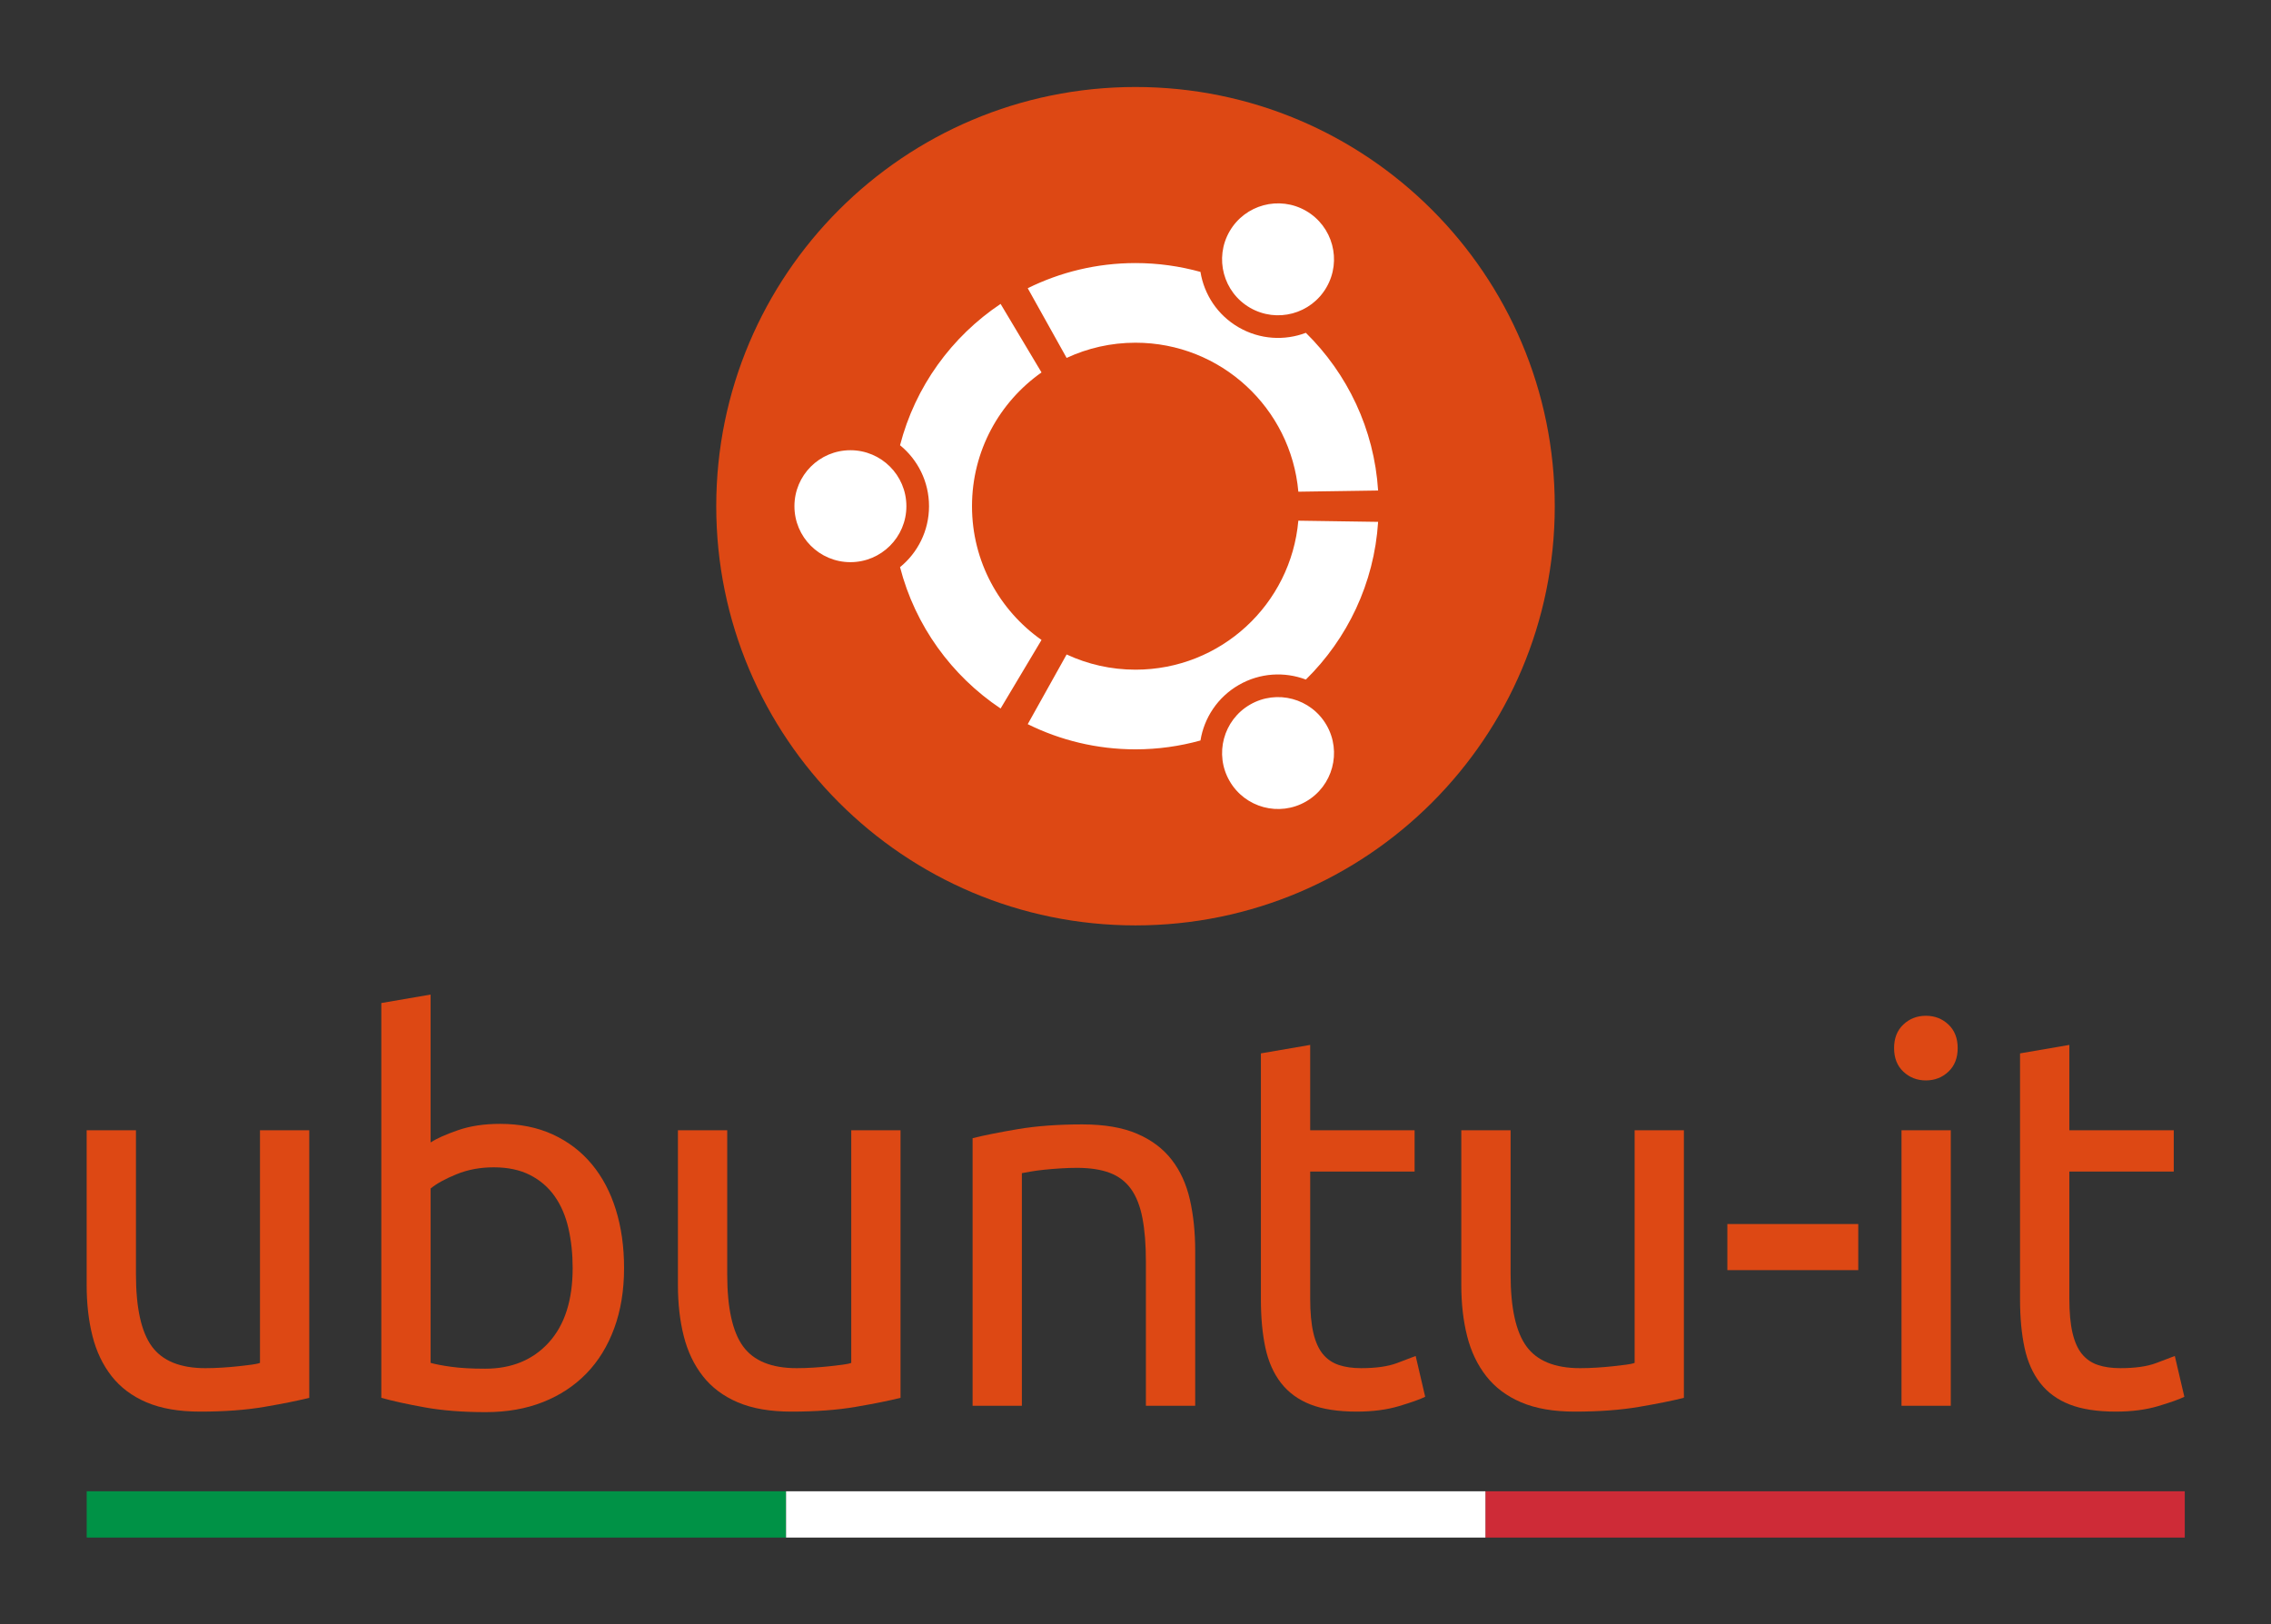
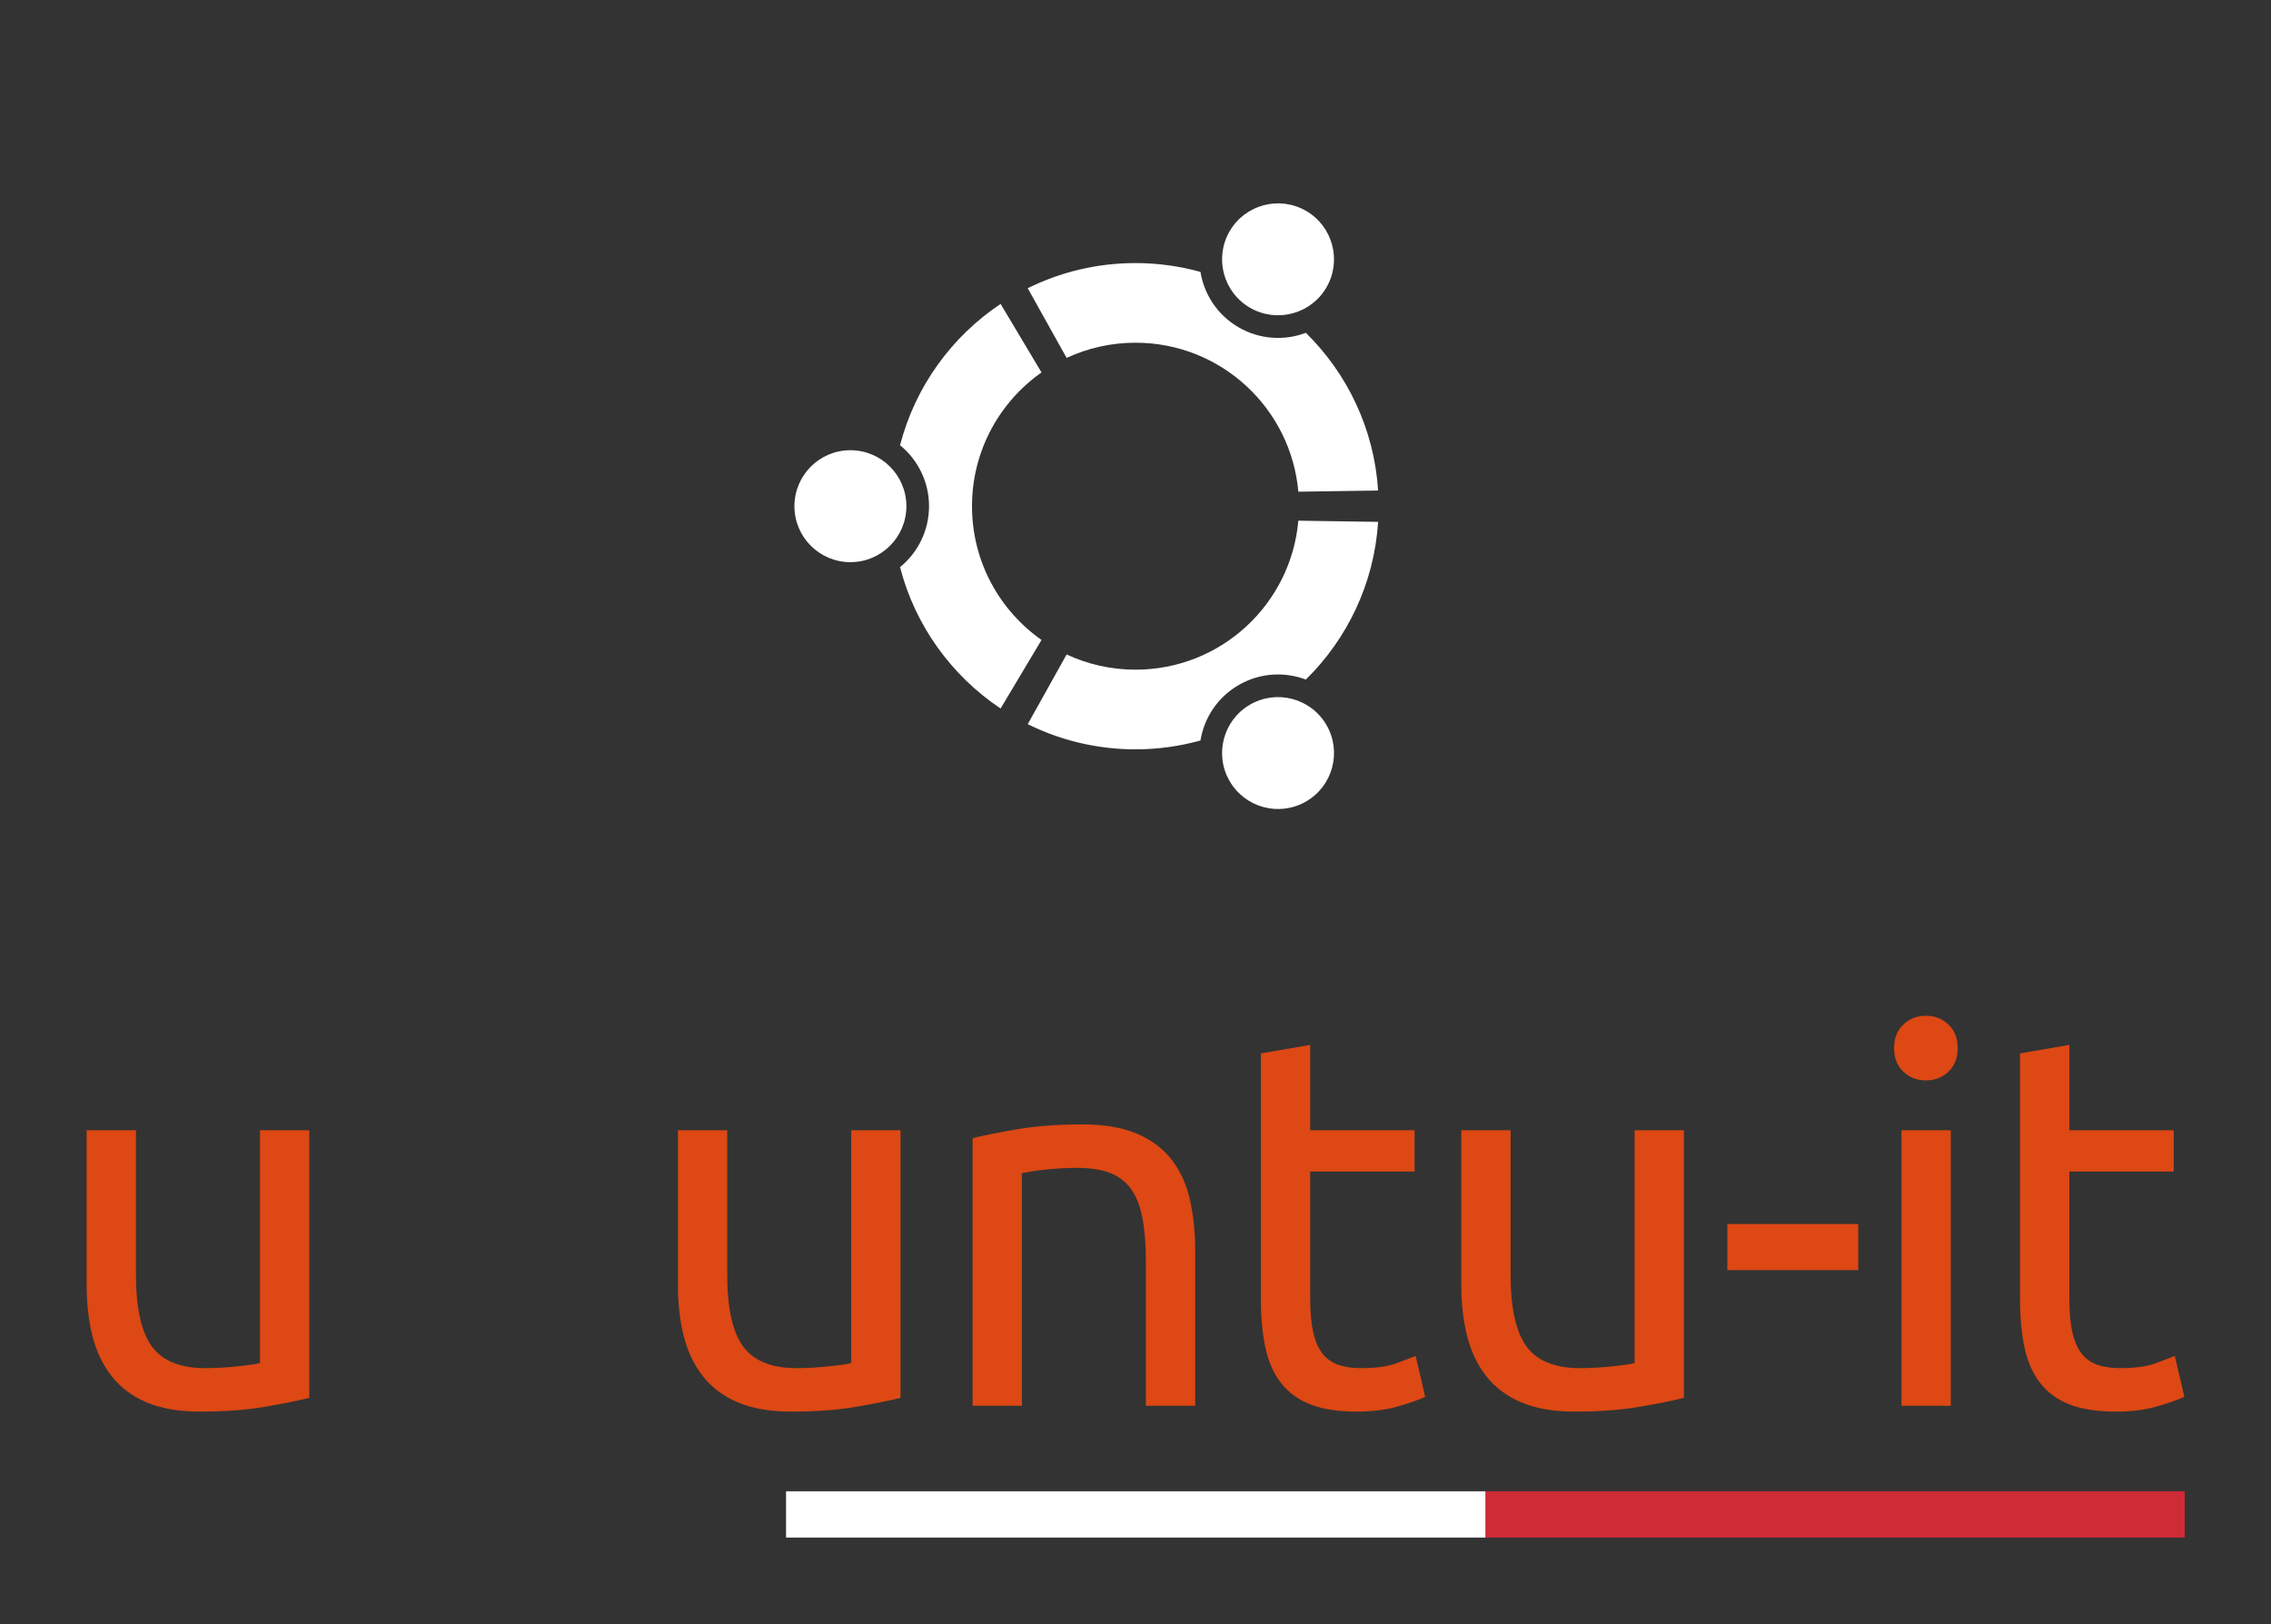
<svg xmlns="http://www.w3.org/2000/svg" xmlns:ns1="http://www.inkscape.org/namespaces/inkscape" version="1.1" id="Layer_1" x="0px" y="0px" width="921.26" height="659.055" viewBox="0 0 921.26 659.055" enable-background="new 0 0 648.143 538" ns1:version="0.48.4 r9939">
  <rect x="0" y="0" width="921.26" height="659.055" fill="#333333" stroke="none" />
  <defs id="defs21" />
  <g id="g4077" transform="matrix(2.837,0,0,1.878,-91.481,-1820.219)">
-     <rect style="fill:#009246;fill-opacity:1;stroke:none" id="rect4079" width="100" height="10" x="44.644" y="1291.405" />
    <rect y="1291.405" x="244.644" height="10" width="100" id="rect4081" style="fill:#ce2b37;fill-opacity:1;stroke:none" />
    <rect style="fill:#ffffff;fill-opacity:1;stroke:none" id="rect4083" width="100" height="10" x="144.644" y="1291.405" />
  </g>
  <g id="g3017" transform="translate(130.191,35.297)">
-     <path id="path3" d="m 500.517,170.078 c 0,93.926 -76.146,170.074 -170.078,170.074 -93.934,0 -170.079,-76.148 -170.079,-170.074 C 160.36,76.146 236.506,0 330.439,0 424.372,0 500.517,76.146 500.517,170.078 z" style="fill:#dd4814" />
    <path id="path5" d="m 214.791,147.366 c -12.547,0 -22.712,10.166 -22.712,22.712 0,12.54 10.165,22.705 22.712,22.705 12.54,0 22.705,-10.165 22.705,-22.705 0,-12.546 -10.165,-22.712 -22.705,-22.712 z M 376.919,250.57 c -10.861,6.273 -14.585,20.153 -8.311,31.008 6.266,10.861 20.146,14.584 31.007,8.311 10.86,-6.266 14.584,-20.146 8.311,-31.008 -6.266,-10.854 -20.154,-14.577 -31.007,-8.311 z M 264.114,170.078 c 0,-22.44 11.146,-42.265 28.201,-54.27 L 275.714,88.003 c -19.867,13.28 -34.649,33.573 -40.792,57.34 7.168,5.849 11.756,14.753 11.756,24.734 0,9.975 -4.588,18.879 -11.756,24.728 6.135,23.774 20.917,44.068 40.792,57.348 l 16.601,-27.812 C 275.26,212.343 264.114,192.519 264.114,170.078 z m 66.325,-66.332 c 34.65,0 63.078,26.567 66.062,60.448 l 32.356,-0.477 c -1.592,-25.013 -12.519,-47.468 -29.309,-63.98 -8.634,3.262 -18.607,2.763 -27.227,-2.206 -8.635,-4.983 -14.049,-13.389 -15.529,-22.514 -8.392,-2.316 -17.224,-3.584 -26.355,-3.584 -15.697,0 -30.538,3.687 -43.715,10.209 l 15.778,28.274 c 8.488,-3.95 17.957,-6.17 27.939,-6.17 z m 0,132.657 c -9.982,0 -19.451,-2.221 -27.938,-6.17 l -15.778,28.273 c 13.177,6.53 28.018,10.218 43.716,10.218 9.131,0 17.963,-1.269 26.354,-3.592 1.48,-9.125 6.896,-17.523 15.529,-22.515 8.626,-4.977 18.593,-5.467 27.227,-2.205 16.79,-16.512 27.717,-38.967 29.309,-63.98 l -32.364,-0.477 c -2.977,33.89 -31.404,60.448 -66.055,60.448 z M 376.911,89.572 c 10.861,6.272 24.742,2.557 31.008,-8.304 6.273,-10.861 2.558,-24.742 -8.304,-31.016 -10.861,-6.266 -24.741,-2.543 -31.016,8.318 -6.265,10.855 -2.542,24.736 8.312,31.002 z" style="fill:#ffffff" />
  </g>
  <g style="font-size:200px;font-style:normal;font-variant:normal;font-weight:normal;font-stretch:normal;text-align:start;line-height:100%;letter-spacing:0px;word-spacing:0px;writing-mode:lr-tb;text-anchor:start;fill:#dd4814;fill-opacity:1;stroke:none;font-family:Ubuntu;-inkscape-font-specification:Ubuntu" id="text3013">
    <path d="m 125.456,567.126 c -4.589,1.15 -10.645,2.37 -18.168,3.658 -7.524,1.288 -16.23,1.932 -26.12,1.932 -8.6,0 -15.838,-1.253 -21.715,-3.76 -5.877,-2.506 -10.607,-6.054 -14.192,-10.642 -3.585,-4.588 -6.165,-9.999 -7.742,-16.233 -1.577,-6.233 -2.365,-13.149 -2.365,-20.747 l 0,-62.778 19.999,0 0,58.481 c -3.6e-5,13.613 2.15,23.357 6.45,29.234 4.3,5.877 11.537,8.815 21.711,8.815 2.152,2e-5 4.374,-0.071 6.666,-0.213 2.292,-0.142 4.442,-0.32 6.45,-0.535 2.008,-0.214 3.836,-0.43 5.485,-0.646 1.649,-0.216 2.832,-0.467 3.55,-0.751 l 0,-94.384 19.992,0 z" style="font-size:215px;letter-spacing:-6.05px;fill:#dd4814" id="path3026" />
-     <path d="m 174.684,463.497 c 2.436,-1.575 6.127,-3.223 11.072,-4.944 4.945,-1.721 10.643,-2.582 17.095,-2.582 8.027,1.1e-4 15.158,1.434 21.393,4.301 6.235,2.867 11.503,6.881 15.803,12.04 4.3,5.159 7.561,11.323 9.783,18.49 2.222,7.167 3.333,15.051 3.333,23.65 -1.2e-4,9.033 -1.327,17.168 -3.979,24.405 -2.653,7.237 -6.416,13.364 -11.289,18.381 -4.873,5.017 -10.75,8.887 -17.63,11.61 -6.881,2.723 -14.621,4.084 -23.22,4.084 -9.317,0 -17.558,-0.645 -24.723,-1.936 -7.165,-1.29 -13.042,-2.581 -17.63,-3.871 l 0,-160.174 19.992,-3.438 z m 0,89.443 c 2.008,0.573 4.839,1.11 8.494,1.611 3.655,0.501 8.207,0.751 13.657,0.751 10.747,10e-6 19.346,-3.547 25.796,-10.642 6.45,-7.095 9.675,-17.164 9.675,-30.208 -9e-5,-5.73 -0.573,-11.104 -1.719,-16.121 -1.146,-5.017 -3.01,-9.353 -5.59,-13.008 -2.581,-3.655 -5.913,-6.522 -9.996,-8.602 -4.083,-2.08 -8.992,-3.12 -14.727,-3.12 -5.446,9e-5 -10.463,0.932 -15.052,2.795 -4.589,1.863 -8.101,3.799 -10.537,5.807 z" style="font-size:215px;letter-spacing:-6.05px;fill:#dd4814" id="path3028" />
    <path d="m 365.309,567.126 c -4.589,1.15 -10.645,2.37 -18.168,3.658 -7.524,1.288 -16.23,1.932 -26.12,1.932 -8.6,0 -15.838,-1.253 -21.715,-3.76 -5.877,-2.506 -10.607,-6.054 -14.192,-10.642 -3.585,-4.588 -6.165,-9.999 -7.742,-16.233 -1.577,-6.233 -2.365,-13.149 -2.365,-20.747 l 0,-62.778 19.999,0 0,58.481 c -3e-5,13.613 2.15,23.357 6.45,29.234 4.3,5.877 11.537,8.815 21.711,8.815 2.152,2e-5 4.374,-0.071 6.666,-0.213 2.292,-0.142 4.442,-0.32 6.45,-0.535 2.008,-0.214 3.836,-0.43 5.485,-0.646 1.649,-0.216 2.832,-0.467 3.55,-0.751 l 0,-94.384 19.992,0 z" style="font-size:215px;letter-spacing:-6.05px;fill:#dd4814" id="path3030" />
    <path d="m 394.545,461.778 c 4.588,-1.146 10.681,-2.364 18.276,-3.655 7.596,-1.29 16.339,-1.935 26.229,-1.936 8.888,1.2e-4 16.271,1.254 22.148,3.763 5.877,2.509 10.57,6.02 14.081,10.534 3.51,4.514 5.983,9.925 7.418,16.233 1.435,6.308 2.152,13.26 2.152,20.858 l 0,62.778 -19.999,0 0,-58.481 c -9e-5,-6.881 -0.466,-12.757 -1.398,-17.63 -0.932,-4.873 -2.473,-8.814 -4.622,-11.823 -2.15,-3.009 -5.016,-5.195 -8.599,-6.558 -3.583,-1.362 -8.027,-2.044 -13.333,-2.044 -2.148,10e-5 -4.369,0.072 -6.663,0.217 -2.294,0.144 -4.48,0.324 -6.558,0.538 -2.078,0.214 -3.941,0.465 -5.59,0.751 -1.649,0.287 -2.832,0.502 -3.55,0.646 l 0,94.384 -19.992,0 z" style="font-size:215px;letter-spacing:-6.05px;fill:#dd4814" id="path3032" />
    <path d="m 531.498,458.556 42.353,0 0,16.771 -42.353,0 0,51.598 c -4e-5,5.59 0.43,10.213 1.289,13.867 0.859,3.655 2.149,6.521 3.868,8.599 1.719,2.078 3.869,3.546 6.45,4.406 2.581,0.86 5.592,1.289 9.035,1.289 6.019,2e-5 10.856,-0.68 14.51,-2.041 3.655,-1.36 6.199,-2.327 7.634,-2.9 l 3.865,16.554 c -2.003,1.002 -5.514,2.255 -10.531,3.76 -5.017,1.505 -10.752,2.257 -17.204,2.257 -7.594,0 -13.863,-0.967 -18.808,-2.9 -4.945,-1.933 -8.923,-4.836 -11.935,-8.707 -3.012,-3.871 -5.127,-8.637 -6.345,-14.297 -1.218,-5.66 -1.827,-12.217 -1.827,-19.671 l 0,-99.764 19.999,-3.438 z" style="font-size:215px;letter-spacing:-6.05px;fill:#dd4814" id="path3034" />
    <path d="m 683.096,567.126 c -4.589,1.15 -10.645,2.37 -18.168,3.658 -7.524,1.288 -16.23,1.932 -26.12,1.932 -8.6,0 -15.838,-1.253 -21.715,-3.76 -5.877,-2.506 -10.607,-6.054 -14.192,-10.642 -3.585,-4.588 -6.165,-9.999 -7.742,-16.233 -1.577,-6.233 -2.365,-13.149 -2.365,-20.747 l 0,-62.778 19.999,0 0,58.481 c -4e-5,13.613 2.15,23.357 6.45,29.234 4.3,5.877 11.537,8.815 21.711,8.815 2.152,2e-5 4.374,-0.071 6.666,-0.213 2.292,-0.142 4.442,-0.32 6.45,-0.535 2.008,-0.214 3.836,-0.43 5.485,-0.646 1.649,-0.216 2.832,-0.467 3.55,-0.751 l 0,-94.384 19.992,0 z" style="font-size:215px;letter-spacing:-6.05px;fill:#dd4814" id="path3036" />
    <path d="m 700.726,496.612 53.1,0 0,18.7 -53.1,0 z" style="font-size:215px;letter-spacing:-6.05px;fill:#dd4814" id="path3038" />
    <path d="m 791.363,570.354 -19.992,0 0,-111.798 19.992,0 z M 781.258,438.341 c -3.582,1.3e-4 -6.628,-1.182 -9.137,-3.546 -2.509,-2.364 -3.763,-5.552 -3.763,-9.563 -2e-5,-4.015 1.254,-7.205 3.763,-9.57 2.509,-2.364 5.554,-3.546 9.137,-3.546 3.587,1.6e-4 6.633,1.182 9.14,3.546 2.506,2.364 3.76,5.554 3.76,9.57 -4e-5,4.011 -1.253,7.199 -3.76,9.563 -2.506,2.364 -5.553,3.546 -9.14,3.546 z" style="font-size:215px;letter-spacing:-6.05px;fill:#dd4814" id="path3040" />
    <path d="m 839.456,458.556 42.353,0 0,16.771 -42.353,0 0,51.598 c -4e-5,5.59 0.43,10.213 1.289,13.867 0.859,3.655 2.149,6.521 3.868,8.599 1.719,2.078 3.869,3.546 6.45,4.406 2.581,0.86 5.592,1.289 9.035,1.289 6.019,2e-5 10.856,-0.68 14.51,-2.041 3.655,-1.36 6.199,-2.327 7.634,-2.9 l 3.865,16.554 c -2.003,1.002 -5.514,2.255 -10.531,3.76 -5.017,1.505 -10.752,2.257 -17.204,2.257 -7.594,0 -13.863,-0.967 -18.808,-2.9 -4.945,-1.933 -8.923,-4.836 -11.935,-8.707 -3.012,-3.871 -5.127,-8.637 -6.345,-14.297 -1.218,-5.66 -1.827,-12.217 -1.827,-19.671 l 0,-99.764 19.999,-3.438 z" style="font-size:215px;letter-spacing:-6.05px;fill:#dd4814" id="path3042" />
  </g>
</svg>